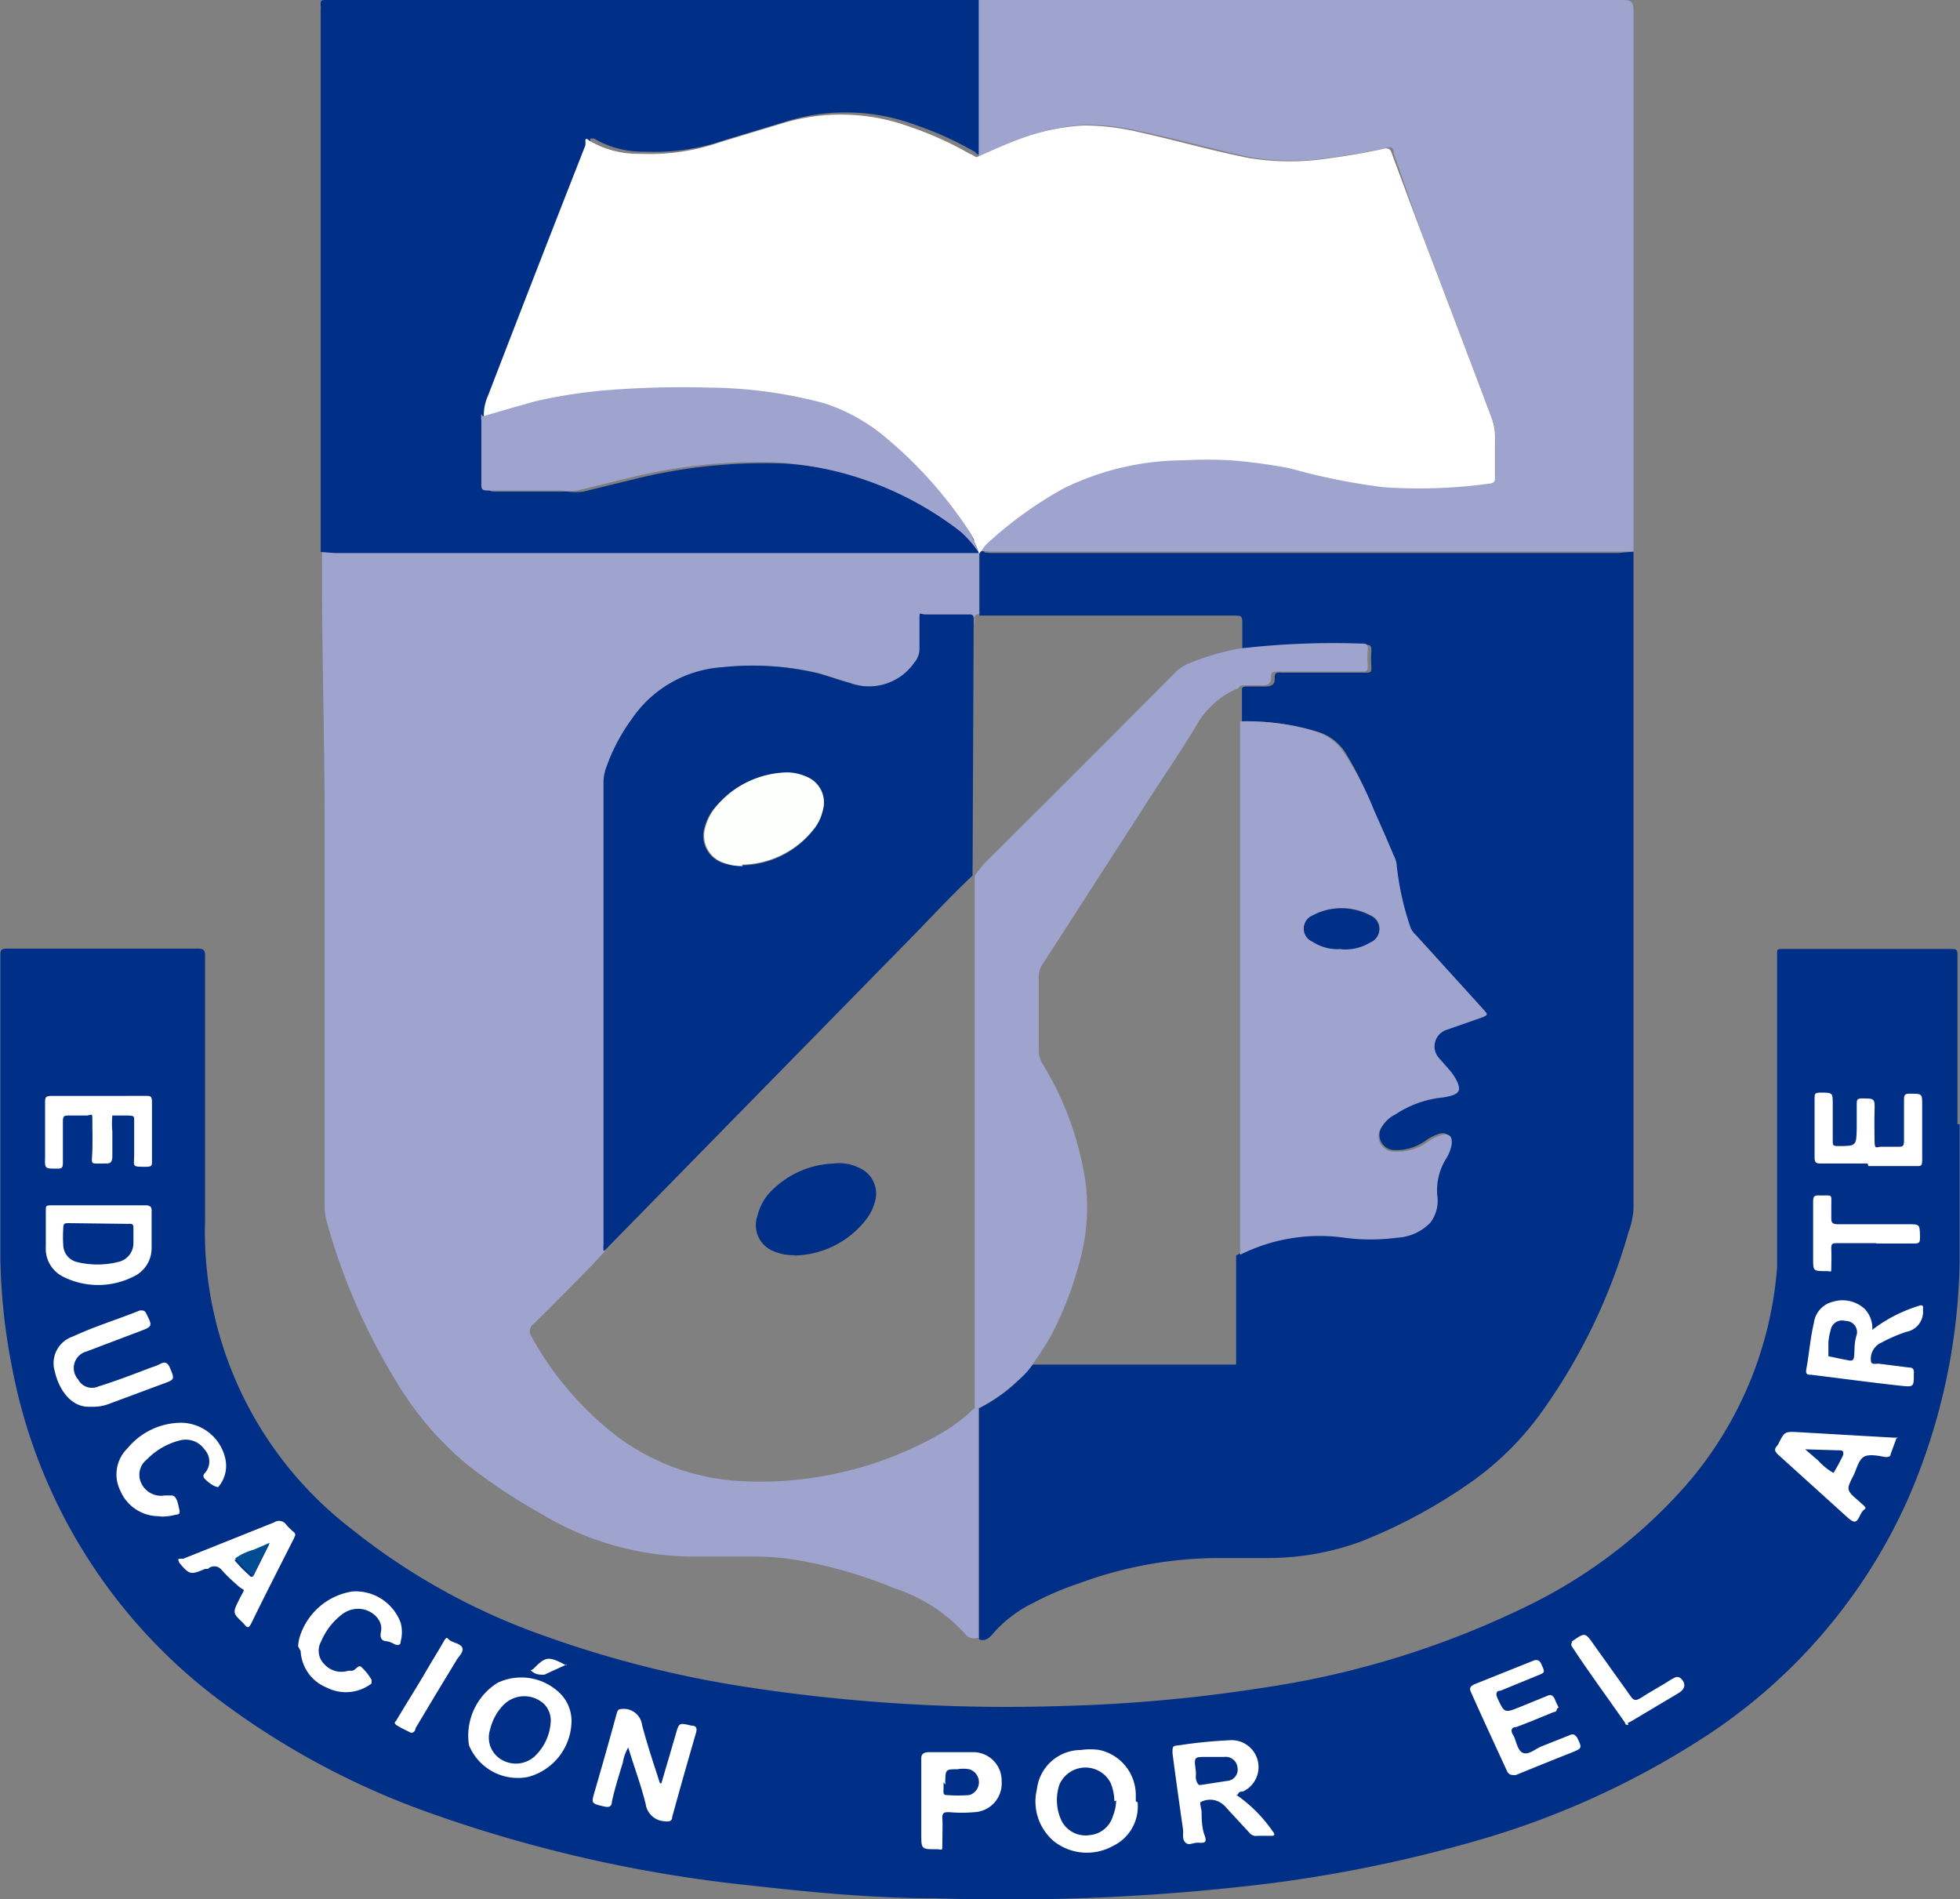
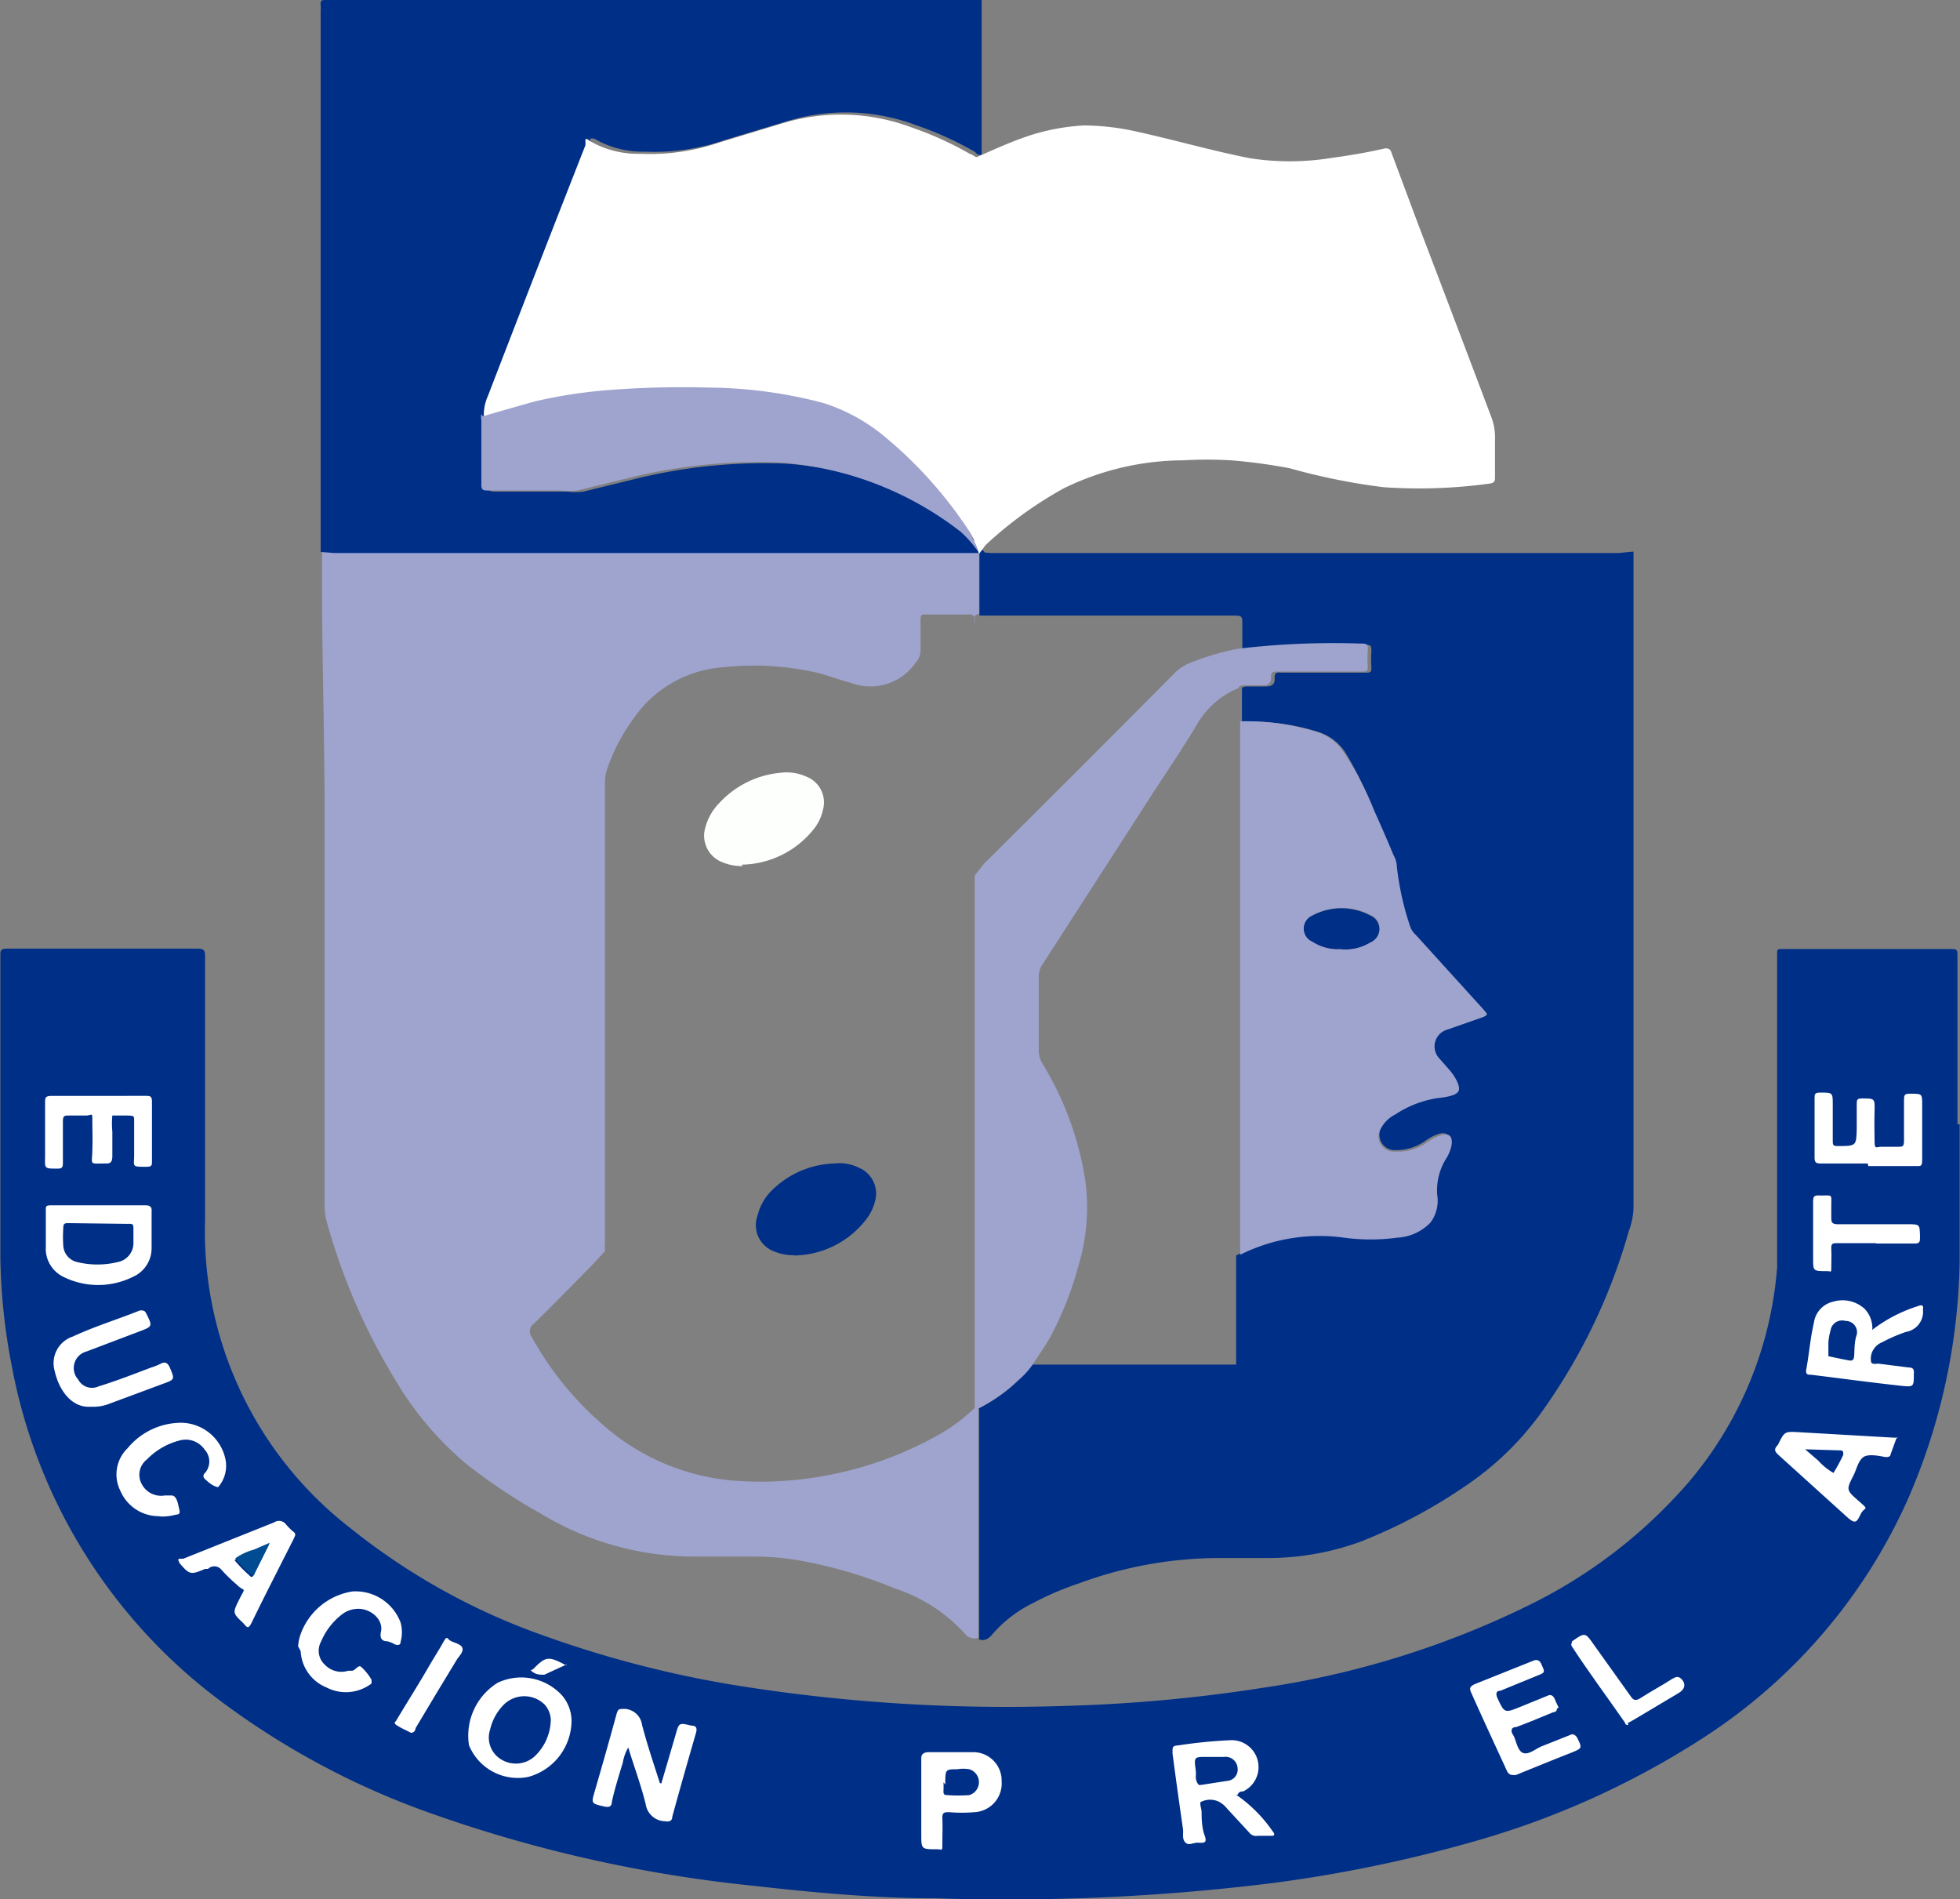
<svg xmlns="http://www.w3.org/2000/svg" viewBox="0 0 53.91 52.23">
  <rect x="0" y="0" width="53.91" height="52.23" fill="#808080" stroke="none" />
  <defs>
    <style>.cls-1{fill:#002f87;}.cls-1,.cls-2,.cls-3,.cls-4,.cls-5,.cls-6{fill-rule:evenodd;}.cls-2{fill:#9fa4ce;}.cls-3{fill:#fff;}.cls-4{fill:#93a7c3;}.cls-5{fill:#004c92;}.cls-6{fill:#fdfffd;}</style>
  </defs>
  <title>Recurso 40</title>
  <g id="Capa_2" data-name="Capa 2">
    <g id="Capa_1-2" data-name="Capa 1">
      <path class="cls-1" d="M53.9,30.92c0,1.26,0,2.52,0,3.77a17,17,0,0,1-1.44,6.58,15.16,15.16,0,0,1-5.62,6.53,23.23,23.23,0,0,1-6.21,2.82A38.15,38.15,0,0,1,35,51.79a59.38,59.38,0,0,1-9.23.42c-1.7,0-3.4-.16-5.09-.35a38,38,0,0,1-8.86-2,21.68,21.68,0,0,1-5.77-3.09A14.89,14.89,0,0,1,.33,37.6a16.79,16.79,0,0,1-.32-3c0-2.77,0-5.54,0-8.31,0-.14,0-.2.18-.2,1.75,0,3.5,0,5.26,0,.19,0,.19.09.19.23,0,2.41,0,4.81,0,7.23a10.32,10.32,0,0,0,4,8.48A18.08,18.08,0,0,0,15,45a29.71,29.71,0,0,0,5.42,1.38,47,47,0,0,0,8.79.54,42.57,42.57,0,0,0,5.52-.5,24.7,24.7,0,0,0,7.4-2.31,13.85,13.85,0,0,0,4.32-3.35,10.34,10.34,0,0,0,2.43-5.91c0-.32,0-.65,0-1V26.21c0-.08,0-.11.12-.11h4.61c.23,0,.23,0,.23.23v4.59h0" />
      <path class="cls-1" d="M44.93,15.17c0,.7,0,1.59,0,2.29,0,5.26,0,10.5,0,15.75a2,2,0,0,1-.13.65,16,16,0,0,1-2.35,4.91,8.22,8.22,0,0,1-2,2,14.61,14.61,0,0,1-3,1.62,7.43,7.43,0,0,1-2.51.46H33.5a11.14,11.14,0,0,0-3.83.7,8.24,8.24,0,0,0-1.26.54,3.51,3.51,0,0,0-1.09.83c-.1.12-.21.23-.39.17,0-.55,0-1.09,0-1.64V38.73a4.53,4.53,0,0,0,.91-.61c.2-.18.37-.4.57-.59H34s0,0,0,0v-3A4.88,4.88,0,0,1,36.92,34a5.48,5.48,0,0,0,1.46,0,1.37,1.37,0,0,0,.91-.41,1,1,0,0,0,.19-.77,1.65,1.65,0,0,1,.25-1,1.09,1.09,0,0,0,.15-.39c0-.21-.09-.3-.29-.25a1.31,1.31,0,0,0-.39.2,1.39,1.39,0,0,1-.88.25A.42.42,0,0,1,38,31a.93.93,0,0,1,.35-.36,2.88,2.88,0,0,1,1.17-.45,2.14,2.14,0,0,0,.35-.06c.24-.07.28-.16.18-.39a1.36,1.36,0,0,0-.21-.32l-.29-.33a.48.48,0,0,1,.22-.78l1-.35c.17-.06.17-.06,0-.21l-1.86-2.05a.54.54,0,0,1-.15-.22,7.82,7.82,0,0,1-.37-1.66.69.69,0,0,0-.09-.31c-.17-.41-.35-.82-.53-1.22A8.8,8.8,0,0,0,37,20.69a1.38,1.38,0,0,0-.74-.56,6.23,6.23,0,0,0-2.1-.28h0c0-.3,0-.59,0-.89,0-.08.09-.08.16-.08l.49,0c.16,0,.26-.05.25-.22s.07-.17.19-.16h2.31c.12,0,.17,0,.16-.16a2.94,2.94,0,0,1,0-.42c0-.15,0-.19-.19-.19a22.23,22.23,0,0,0-3.36.14c0-.23,0-.46,0-.69s0-.25-.24-.25H26.94c0-.58,0-1.15,0-1.72h0a.93.93,0,0,1,.29,0H44.51" />
      <path class="cls-2" d="M26.81,17.2v-.15a.13.13,0,0,0-.15-.15H25.48c-.13,0-.16,0-.16.16s0,.52,0,.78a.52.52,0,0,1-.13.38,1.52,1.52,0,0,1-1.79.56c-.3-.08-.59-.19-.89-.27a7.85,7.85,0,0,0-2.6-.16,3.27,3.27,0,0,0-2.49,1.42,5.14,5.14,0,0,0-.71,1.35,1.2,1.2,0,0,0-.07.42l0,4.38,0,8.27a1.5,1.5,0,0,0,0,.22l-.37.4c-.53.54-1.05,1.07-1.58,1.59a.26.26,0,0,0-.06.38,8.77,8.77,0,0,0,1.89,2.35,6.21,6.21,0,0,0,3.64,1.59,9.68,9.68,0,0,0,2.28-.09,10,10,0,0,0,3.36-1.16,4.75,4.75,0,0,0,1-.74h.11V43.4c0,.55,0,1.09,0,1.64a.32.32,0,0,1-.38-.12,4.47,4.47,0,0,0-1.91-1.23A12.62,12.62,0,0,0,22,42.92a7.21,7.21,0,0,0-1.23-.11c-.53,0-1.06,0-1.6,0a8.16,8.16,0,0,1-4.31-1.19,15.78,15.78,0,0,1-2-1.33,8.94,8.94,0,0,1-2-2.36,17.08,17.08,0,0,1-1.87-4.32,1.61,1.61,0,0,1-.06-.44c0-3.51,0-7,0-10.55,0-2.48-.09-5-.07-7.45H26.93c0,.57,0,1.14,0,1.72-.17,0-.12.15-.13.23" />
      <path class="cls-1" d="M8.82,15.18s0-.21,0-.27V.28a.57.57,0,0,0,0-.13C8.81,0,8.84,0,9,0h18V4.26c-.07,0-.12,0-.18-.08a9.24,9.24,0,0,0-1.63-.74,5.52,5.52,0,0,0-3.5-.12l-1.75.53a5.91,5.91,0,0,1-2.2.32,2.64,2.64,0,0,1-1.4-.36c-.06,0-.09,0-.11,0a.5.5,0,0,1,0,.13q-1.35,3.43-2.71,6.87a1.28,1.28,0,0,0-.11.61.47.47,0,0,0,0,.17c0,.58,0,1.15,0,1.73,0,.16.05.2.2.2h2a1.61,1.61,0,0,0,.44,0l1.35-.33a14.83,14.83,0,0,1,4.2-.44,9.14,9.14,0,0,1,5,1.91,2.71,2.71,0,0,1,.24.23l.07.09.05.05.06.09a.28.28,0,0,1,.07.09H9.2" />
-       <path class="cls-2" d="M26.92,4.26V0H44.5c.36,0,.43,0,.43.33V15.17H27.22a.93.93,0,0,0-.29,0L27,15.1a.66.66,0,0,1,.14-.18,10.8,10.8,0,0,1,2.13-1.54,7.53,7.53,0,0,1,3.29-.77,11.46,11.46,0,0,1,1.31,0,15,15,0,0,1,1.62.22,17.34,17.34,0,0,0,2.58.52,14.18,14.18,0,0,0,2.91-.1c.12,0,.15-.08.15-.19,0-.34,0-.67,0-1A1.62,1.62,0,0,0,41,11.4q-1-2.64-2-5.27L38.33,4.2c0-.09,0-.17-.18-.14-.5.12-1,.2-1.52.27a7.12,7.12,0,0,1-2.21,0c-1-.21-2-.5-3.06-.72a6.75,6.75,0,0,0-1.49-.18,5.89,5.89,0,0,0-1.6.31c-.46.16-.9.36-1.35.56" />
      <path class="cls-3" d="M18.19,49.05l.39-1.33c.1-.35.09-.34.44-.26.14,0,.16.08.12.21-.22.76-.44,1.53-.65,2.3,0,.11-.08.14-.2.12a.55.55,0,0,1-.53-.47c-.13-.53-.31-1-.48-1.56a1.25,1.25,0,0,0-.15.42c-.11.36-.22.71-.3,1.07,0,.16-.11.16-.23.13-.34-.08-.34-.08-.24-.42.2-.69.4-1.39.59-2.09C17,47,17,47,17.2,47a.51.51,0,0,1,.46.44c.14.54.32,1.07.49,1.6h0" />
      <path class="cls-3" d="M4,33.15c.14,0,.18.05.17.18,0,.34,0,.68,0,1a.86.86,0,0,1-.52.79,2.15,2.15,0,0,1-1.9,0,.86.86,0,0,1-.49-.83c0-.34,0-.68,0-1,0-.12,0-.14.16-.14.43,0,2.17,0,2.61,0m-2.13.49c-.12,0-.16,0-.16.15a3.53,3.53,0,0,0,0,.46.49.49,0,0,0,.38.46,2.36,2.36,0,0,0,1.12,0,.53.53,0,0,0,.43-.53c0-.12,0-.25,0-.37s0-.16-.14-.15Z" />
      <path class="cls-3" d="M15.72,47.3a1.61,1.61,0,0,1-1.19,1.57A1.45,1.45,0,0,1,12.9,48a1.71,1.71,0,0,1,.79-1.72,1.52,1.52,0,0,1,1.76.34,1.08,1.08,0,0,1,.27.73m-.57,0a.67.67,0,0,0-.17-.47.8.8,0,0,0-1.12,0,1.43,1.43,0,0,0-.38.69.7.7,0,0,0,.29.81.77.77,0,0,0,.93-.07A1.42,1.42,0,0,0,15.15,47.28Z" />
      <path class="cls-3" d="M4,30.14c.13,0,.18,0,.18.17,0,.54,0,1.08,0,1.62,0,.12,0,.16-.16.16-.41,0-.33,0-.33-.33s0-.62,0-.93c0-.14,0-.14-.17-.15H3.09a2.27,2.27,0,0,0,0,.44c0,.22,0,.45,0,.67S3,32,2.87,32c-.42,0-.34.05-.33-.36s0-.54,0-.8,0-.17-.16-.16l-.47,0c-.14,0-.18,0-.18.17,0,.37,0,.73,0,1.1,0,.14,0,.2-.18.19-.32,0-.32,0-.31-.32l0-1.48c0-.15,0-.2.19-.2L4,30.14" />
      <path class="cls-3" d="M8.13,42.2l-.05.12c-.39.77-.79,1.55-1.17,2.33-.07.13-.1.14-.21,0-.3-.29-.31-.28-.12-.66s.16-.18-.07-.41a4.47,4.47,0,0,1-.44-.43.25.25,0,0,0-.35,0l-.08,0c-.4.17-.43.16-.71-.17,0-.05-.06-.08,0-.11l.11,0,2.5-1a.24.24,0,0,1,.33.06,1.7,1.7,0,0,0,.19.19.11.11,0,0,1,.06.11m-.72.25,0,0-.44.19a1.7,1.7,0,0,0-.51.24,3.87,3.87,0,0,0,.4.41h0c.05.06.09.07.13,0Z" />
      <path class="cls-3" d="M2.5,38.69H2.43c-.44,0-.8-.41-.93-1A.77.77,0,0,1,2,36.76c.6-.28,1.23-.47,1.85-.72.09,0,.13,0,.17.08.18.36.18.36-.19.5l-1.45.55a.47.47,0,0,0-.23.77.43.43,0,0,0,.56.19c.49-.15,1-.35,1.45-.52a1.53,1.53,0,0,0,.27-.11c.13-.06.19,0,.24.11.14.33.14.33-.19.45L3,38.61a1.19,1.19,0,0,1-.45.08" />
      <path class="cls-3" d="M8.2,45.28A1.13,1.13,0,0,1,8.25,45a1.81,1.81,0,0,1,1.44-1.23,1.32,1.32,0,0,1,1.33.86,1,1,0,0,1,0,.52c0,.1-.08.11-.17.07a.7.7,0,0,0-.2-.08c-.15,0-.21-.09-.17-.27.07-.34-.31-.66-.69-.62a.73.73,0,0,0-.37.14,1.85,1.85,0,0,0-.59.76.52.52,0,0,0,.1.63.63.63,0,0,0,.65.17l.1,0c.09,0,.17-.17.25-.11a1.48,1.48,0,0,1,.29.36s0,.08,0,.1a1.16,1.16,0,0,1-1.24.11,1.14,1.14,0,0,1-.71-1" />
      <path class="cls-3" d="M4.36,41.7A1.15,1.15,0,0,1,3.31,41a1,1,0,0,1,.2-1.17A1.92,1.92,0,0,1,5,39.13a1.26,1.26,0,0,1,1.2,1A.89.89,0,0,1,6,40.9l0,0s-.14,0-.37-.23a.1.1,0,0,1,0-.15.48.48,0,0,0,0-.65.63.63,0,0,0-.7-.25,1.91,1.91,0,0,0-.89.52.53.53,0,0,0-.15.66.6.6,0,0,0,.64.33l.11,0,.08,0c.15,0,.18.26.21.38s0,.14-.1.15a1.5,1.5,0,0,1-.37.05" />
      <path class="cls-3" d="M11.31,47.66c-.13-.07-.28-.13-.4-.21s0-.11,0-.15c.31-.52.62-1,.94-1.56.11-.19.23-.37.34-.57s.1-.11.19-.05.31.09.34.21-.11.23-.17.34c-.38.62-.75,1.24-1.12,1.86,0,0,0,.13-.14.13" />
      <path class="cls-3" d="M15.6,45.77l-.63.29c-.12,0-.21,0-.31-.07s-.05-.05,0-.08l0,0c.35-.36.42-.37.91-.11" />
      <path class="cls-2" d="M34.07,19.84a6.53,6.53,0,0,1,2.15.29,1.38,1.38,0,0,1,.74.56,8.8,8.8,0,0,1,.84,1.61c.18.4.36.81.53,1.22a.69.69,0,0,1,.09.31,7.82,7.82,0,0,0,.37,1.66.54.54,0,0,0,.15.22l1.86,2.05c.12.15.12.15,0,.21l-1,.35a.48.48,0,0,0-.22.78l.29.33a1.36,1.36,0,0,1,.21.32c.1.23.06.32-.18.39a2.14,2.14,0,0,1-.35.06,2.88,2.88,0,0,0-1.17.45A.93.93,0,0,0,38,31a.42.42,0,0,0,.37.67,1.39,1.39,0,0,0,.88-.25,1.31,1.31,0,0,1,.39-.2c.2-.05.31,0,.29.25a1.09,1.09,0,0,1-.15.39,1.65,1.65,0,0,0-.25,1,1,1,0,0,1-.19.77,1.37,1.37,0,0,1-.91.41,5.48,5.48,0,0,1-1.46,0,4.88,4.88,0,0,0-2.86.47V19.84m2.81,6.26a1.33,1.33,0,0,0,.78-.19.4.4,0,0,0,0-.74,1.69,1.69,0,0,0-1.59,0,.39.39,0,0,0,0,.72A1.25,1.25,0,0,0,36.88,26.1Z" />
      <path class="cls-2" d="M27.06,23.76q2.64-2.62,5.27-5.27a1.19,1.19,0,0,1,.41-.26,7,7,0,0,1,1.33-.39,22.23,22.23,0,0,1,3.36-.14c.14,0,.21,0,.19.19a2.94,2.94,0,0,0,0,.42c0,.13,0,.16-.16.16H35.15c-.12,0-.2,0-.19.16s-.09.23-.25.22l-.49,0c-.07,0-.13,0-.16.08a1.85,1.85,0,0,0-.24.11,2.4,2.4,0,0,0-.93.94c-.47.78-1,1.54-1.48,2.3l-2.76,4.28a.58.58,0,0,0-.08.31v2a.71.71,0,0,0,.12.41,8.71,8.71,0,0,1,1.16,3.18,5.55,5.55,0,0,1-.19,2.36,9.25,9.25,0,0,1-.75,1.91c-.15.28-.34.54-.51.8s-.37.41-.57.59a4.53,4.53,0,0,1-.91.61h-.11s0-.11,0-.17c0-3.27,0-6.55,0-9.82,0-1.55,0-3.1,0-4.66" />
      <path class="cls-4" d="M34,37.53l0,0s0,0,0,0" />
-       <path class="cls-1" d="M26.75,24.08c-.53.5-1,1-1.53,1.55l-8.48,8.65a.86.86,0,0,1-.14.13,1.5,1.5,0,0,1,0-.22l0-8.27,0-4.38a1.2,1.2,0,0,1,.07-.42,5.14,5.14,0,0,1,.71-1.35,3.27,3.27,0,0,1,2.49-1.42,7.85,7.85,0,0,1,2.6.16c.3.08.59.19.89.27a1.52,1.52,0,0,0,1.79-.56.57.57,0,0,0,.14-.38c0-.26,0-.52,0-.78s0-.17.16-.16h1.18c.11,0,.15,0,.15.15v.15m-6.39,6.6a2.53,2.53,0,0,0,2-1,1.11,1.11,0,0,0,.21-.42.78.78,0,0,0-.55-1.05,1,1,0,0,0-.35-.06,2.5,2.5,0,0,0-2,.9,1.34,1.34,0,0,0-.32.57.79.79,0,0,0,.51,1A1.38,1.38,0,0,0,20.42,23.8Z" />
      <path class="cls-3" d="M26.79,14.85l0,0a1.71,1.71,0,0,0-.17-.29,11.85,11.85,0,0,0-2.16-2.42,5.06,5.06,0,0,0-1.76-1,12.61,12.61,0,0,0-3.17-.43,26,26,0,0,0-2.79.07,13.55,13.55,0,0,0-2,.31c-.48.12-1,.27-1.43.41a1.28,1.28,0,0,1,.11-.61Q14.76,7.41,16.1,4a.5.5,0,0,0,0-.13c0-.07.05-.06.11,0a2.64,2.64,0,0,0,1.4.36,5.91,5.91,0,0,0,2.2-.32l1.75-.53a5.52,5.52,0,0,1,3.5.12,9.24,9.24,0,0,1,1.63.74c.06,0,.11.08.18.08.45-.2.89-.4,1.35-.56a5.89,5.89,0,0,1,1.6-.31,6.75,6.75,0,0,1,1.49.18c1,.22,2,.51,3.06.72a7.12,7.12,0,0,0,2.21,0c.51-.07,1-.15,1.52-.27.13,0,.15.05.18.14l.72,1.93q1,2.62,2,5.27a1.62,1.62,0,0,1,.12.69c0,.33,0,.66,0,1,0,.11,0,.17-.15.19a14.18,14.18,0,0,1-2.91.1,17.34,17.34,0,0,1-2.58-.52,15,15,0,0,0-1.62-.22,11.46,11.46,0,0,0-1.31,0,7.53,7.53,0,0,0-3.29.77,10.8,10.8,0,0,0-2.13,1.54c-.06.06-.08.11-.2.26,0,0-.1-.29-.14-.33" />
      <path class="cls-2" d="M13.28,11.45c.48-.14,1-.29,1.43-.41a13.55,13.55,0,0,1,2-.31,26,26,0,0,1,2.79-.07,12.61,12.61,0,0,1,3.17.43,5.06,5.06,0,0,1,1.76,1,11.57,11.57,0,0,1,2.16,2.42,3.24,3.24,0,0,1,.32.67,3.21,3.21,0,0,0-.48-.55,9.14,9.14,0,0,0-5-1.91,14.83,14.83,0,0,0-4.2.44l-1.35.33a1.61,1.61,0,0,1-.44,0h-2c-.15,0-.21,0-.2-.2,0-.58,0-1.15,0-1.73a.47.47,0,0,1,0-.17" />
      <path class="cls-5" d="M7.41,42.45,7,43.27c0,.08-.08.07-.13,0h0a3.87,3.87,0,0,1-.4-.41,1.59,1.59,0,0,1,.51-.24l.44-.19,0,0" />
      <path class="cls-3" d="M51.49,36.58a4.06,4.06,0,0,1,1.27-.66c.12-.05.15,0,.13.09a.08.08,0,0,0,0,0,.56.56,0,0,1-.46.62,4.37,4.37,0,0,0-.67.29.49.49,0,0,0-.22.18.47.47,0,0,0-.08.32c0,.14.16.07.25.09l.79.1c.13,0,.15.06.14.18,0,.36,0,.36-.38.32-.82-.09-1.63-.2-2.44-.3-.09,0-.16,0-.14-.14.08-.42.11-.86.21-1.28a.69.69,0,0,1,.53-.59.9.9,0,0,1,.87.2.78.78,0,0,1,.21.54m-.62.88c.06,0,.11,0,.12-.14s0-.38.07-.57a.31.31,0,0,0-.31-.38.32.32,0,0,0-.41.26,1.61,1.61,0,0,0-.06.33c0,.12,0,.38,0,.38l.38.08Z" />
      <path class="cls-3" d="M34,49.36a3.89,3.89,0,0,1,1,1c.06.07.07.12,0,.13l-.41,0a.23.23,0,0,1-.23-.09l-.61-.66a.69.69,0,0,0-.23-.19.55.55,0,0,0-.47,0c-.08,0,0,.19,0,.29s0,.42.08.63,0,.22-.16.21-.26.09-.36,0-.06-.23-.07-.36c-.1-.7-.2-1.4-.29-2.1,0-.2,0-.2.18-.22a13.32,13.32,0,0,1,1.43-.14.74.74,0,0,1,.33,1.41c-.05,0-.11,0-.15.09m-1-.27.71-.11a.31.31,0,0,0,.29-.35.33.33,0,0,0-.37-.31c-.16,0-.32,0-.48,0-.35,0-.35,0-.3.38a1.09,1.09,0,0,1,0,.18C32.9,49.05,33,49.12,33,49.09Z" />
-       <path class="cls-3" d="M31.29,49.57a1.2,1.2,0,0,1-.68,1.2A1.47,1.47,0,0,1,29,50.65a1.43,1.43,0,0,1-.48-1.44,1.22,1.22,0,0,1,1.21-1.08,1.75,1.75,0,0,1,.51,0,1.27,1.27,0,0,1,1,1.21v.2m-.59,0a1.31,1.31,0,0,0-.11-.52.78.78,0,0,0-1.4.06,1.33,1.33,0,0,0,.06,1,.74.74,0,0,0,.78.39.73.73,0,0,0,.63-.52A1.27,1.27,0,0,0,30.7,49.52Z" />
      <path class="cls-3" d="M42.82,47c0,.09-.07.08-.12.1-.34.14-.67.28-1,.4-.13,0-.16.1-.08.22s.11.43.27.49.34-.11.51-.18l.78-.31c.09-.05.15,0,.2.07.14.29.14.29-.15.41-.51.2-1,.4-1.54.62-.12,0-.17,0-.23-.09-.34-.74-.68-1.47-1-2.19-.06-.13,0-.17.1-.22l1.6-.64c.13-.06.2,0,.24.1l0,0c.1.22.1.22-.13.31l-1,.41c-.13,0-.13.1-.08.21.19.4.19.41.61.24l.76-.31c.1-.05.16,0,.2.08a2.56,2.56,0,0,0,.11.24" />
      <path class="cls-3" d="M51.37,32c-.43,0-.85,0-1.3,0-.14,0-.16-.05-.16-.17,0-.54,0-1.07,0-1.61,0-.13,0-.17.16-.17.34,0,.34,0,.34.32s0,.64,0,1c0,.11,0,.15.13.15.52,0,.52,0,.53-.49v-.66c0-.11,0-.16.14-.16.36,0,.36,0,.35.35s0,.55,0,.81.05.17.17.17h.46c.14,0,.18,0,.18-.17,0-.37,0-.74,0-1.1,0-.14,0-.2.18-.19.32,0,.32,0,.32.31,0,.48,0,1,0,1.44,0,.27,0,.24-.26.24l-1.22,0" />
      <path class="cls-3" d="M52.16,39.56,52,40c0,.07-.09.08-.16.07s-.43-.1-.58,0-.19.33-.28.51c-.2.39-.2.4.13.69s.18.15.07.37-.14.3-.39.07L48.9,40c-.09-.09-.11-.15,0-.26.19-.38.18-.37.59-.35l2.6.15s.08,0,.12,0m-2.56.32s0,0,0,0l.36.31a1.7,1.7,0,0,0,.42.34,4.82,4.82,0,0,0,.27-.5c0-.08,0-.11-.07-.12Z" />
      <path class="cls-3" d="M25.34,48.35c0-.12.09-.16.21-.16l1.2,0a.78.78,0,0,1,.8.8.79.79,0,0,1-.75.85,4,4,0,0,1-.69,0c-.13,0-.2,0-.19.18s0,.45,0,.68,0,.16-.15.16c-.43,0-.43,0-.43-.42s0-1.75,0-2.15m.61.73a1.93,1.93,0,0,1,0,.23c0,.07,0,.12.09.12a4.28,4.28,0,0,0,.62,0,.37.37,0,0,0,0-.71.93.93,0,0,0-.33,0C26,48.66,26,48.66,26,49.08Z" />
      <path class="cls-3" d="M51.61,34.19H50.54c-.13,0-.18,0-.17.17s0,.32,0,.49,0,.11-.11.11c-.39,0-.39,0-.39-.33,0-.52,0-1,0-1.55,0-.15,0-.22.2-.2.35,0,.3-.05.3.3,0,.1,0,.21,0,.31s0,.18.17.18c.64,0,1.28,0,1.92,0,.35,0,.34,0,.35.33,0,.17,0,.21-.21.2h-1v0" />
      <path class="cls-3" d="M44.79,47.44c-.06,0-.08,0-.1-.07-.48-.69-1-1.39-1.45-2.08-.05-.07,0-.1,0-.15.36-.25.36-.25.61.11l1,1.4c.08.12.14.13.26.06.29-.19.6-.35.89-.54.11-.06.16-.07.24,0s.18.25-.08.4l-1.26.75-.13.07" />
      <path class="cls-1" d="M36.88,26.1a1.25,1.25,0,0,1-.78-.2.39.39,0,0,1,0-.72,1.69,1.69,0,0,1,1.59,0,.4.4,0,0,1,0,.74,1.33,1.33,0,0,1-.78.19" />
      <path class="cls-1" d="M21.86,34.52a1.33,1.33,0,0,1-.56-.1.77.77,0,0,1-.46-1,1.42,1.42,0,0,1,.39-.68A2.54,2.54,0,0,1,22.94,32a1.19,1.19,0,0,1,.67.11.77.77,0,0,1,.46.92,1.36,1.36,0,0,1-.24.5,2.55,2.55,0,0,1-2,1" />
      <path class="cls-6" d="M20.43,23.82a1.38,1.38,0,0,1-.57-.11.78.78,0,0,1-.46-.95,1.5,1.5,0,0,1,.39-.68,2.61,2.61,0,0,1,1.72-.83,1.3,1.3,0,0,1,.67.11.76.76,0,0,1,.45.93,1.23,1.23,0,0,1-.23.49,2.58,2.58,0,0,1-2,1" />
    </g>
  </g>
</svg>